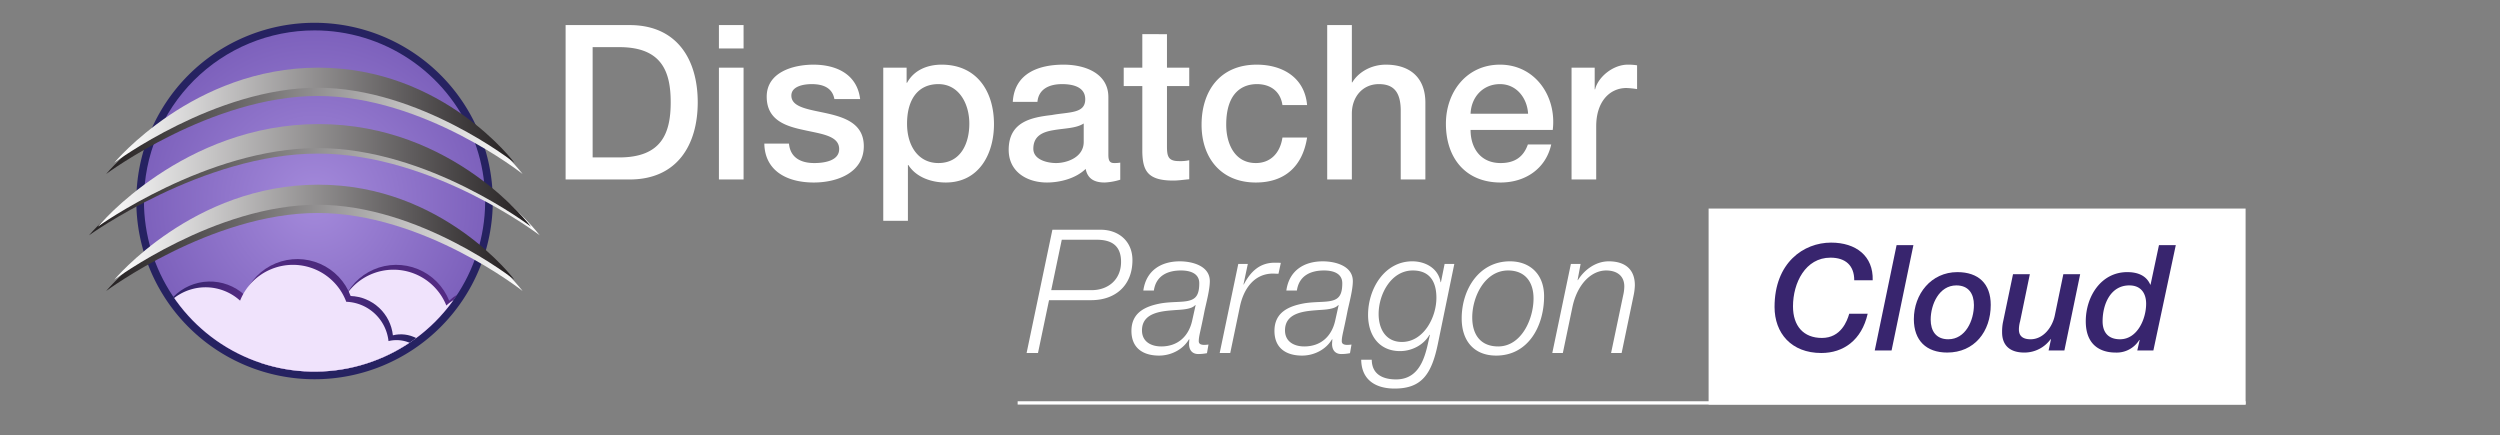
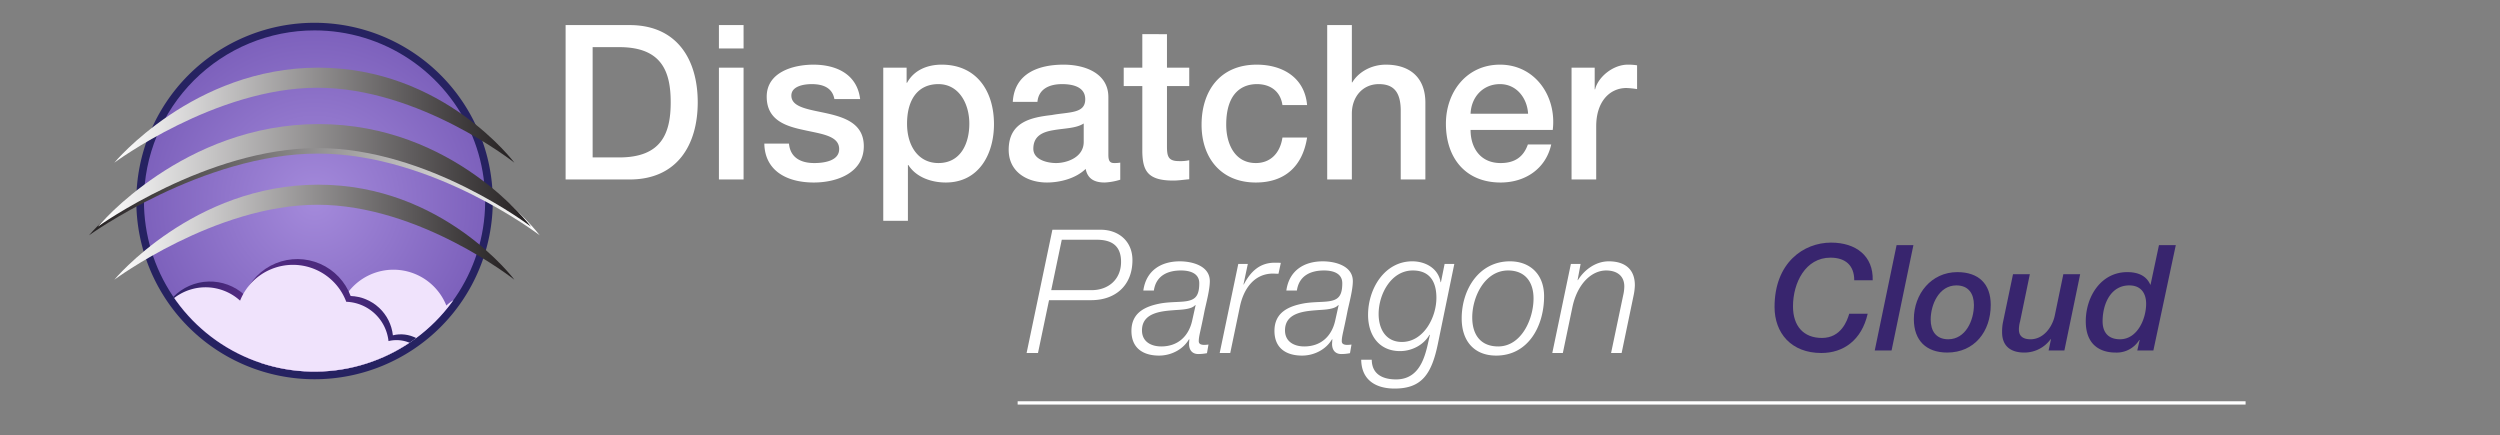
<svg xmlns="http://www.w3.org/2000/svg" xmlns:xlink="http://www.w3.org/1999/xlink" id="Layer_1" data-name="Layer 1" width="1461.174" height="254.331" viewBox="0 0 1461.174 254.331">
  <rect x="0" y="0" width="1461.174" height="254.331" fill="#808080" stroke="none" />
  <defs>
    <style>.cls-1{fill:none;}.cls-2{clip-path:url(#clip-path);}.cls-3{fill:#fff;}.cls-4{fill:#38256e;}.cls-5{fill:#262261;}.cls-6{clip-path:url(#clip-path-4);}.cls-7{fill:url(#radial-gradient);}.cls-8{clip-path:url(#clip-path-5);}.cls-9{fill:url(#radial-gradient-2);}.cls-10{fill:#f0e3fc;}.cls-11{clip-path:url(#clip-path-7);}.cls-12{fill:url(#radial-gradient-3);}.cls-13{clip-path:url(#clip-path-9);}.cls-14{fill:url(#linear-gradient);}.cls-15{clip-path:url(#clip-path-10);}.cls-16{fill:url(#linear-gradient-2);}.cls-17{clip-path:url(#clip-path-11);}.cls-18{fill:url(#linear-gradient-3);}.cls-19{clip-path:url(#clip-path-12);}.cls-20{fill:url(#linear-gradient-4);}.cls-21{clip-path:url(#clip-path-13);}.cls-22{fill:url(#linear-gradient-5);}.cls-23{clip-path:url(#clip-path-14);}.cls-24{fill:url(#linear-gradient-6);}</style>
    <clipPath id="clip-path">
      <rect class="cls-1" width="1461.174" height="254.331" />
    </clipPath>
    <clipPath id="clip-path-4">
      <path class="cls-1" d="M84.127,117.486a99.719,99.719,0,1,0,99.718-99.719,99.719,99.719,0,0,0-99.718,99.719" />
    </clipPath>
    <radialGradient id="radial-gradient" cx="0" cy="-0" r="1" gradientTransform="matrix(99.719, 0, 0, -99.719, 183.845, 117.48)" gradientUnits="userSpaceOnUse">
      <stop offset="0" stop-color="#a48adb" />
      <stop offset="1" stop-color="#7d61bc" />
    </radialGradient>
    <clipPath id="clip-path-5">
-       <path class="cls-1" d="M200.469,176.378a25.773,25.773,0,0,0-24.691,22.976,19.571,19.571,0,0,0-23.234,12.785c-.096-.014-.192-.028-.288-.041A99.861,99.861,0,0,0,267.207,172.23a30.023,30.023,0,0,0-4.682,3.496,33.277,33.277,0,0,0-62.056.652" />
-     </clipPath>
+       </clipPath>
    <radialGradient id="radial-gradient-2" cx="0" cy="-0" r="1" gradientTransform="matrix(76.875, 0, 0, -76.875, 239.123, 193.221)" gradientUnits="userSpaceOnUse">
      <stop offset="0" stop-color="#652d90" />
      <stop offset="0.232" stop-color="#5d2c8a" />
      <stop offset="0.596" stop-color="#462879" />
      <stop offset="1" stop-color="#262261" />
    </radialGradient>
    <clipPath id="clip-path-7">
      <path class="cls-1" d="M142.887,172.348a29.991,29.991,0,0,0-41.558,1.145A99.745,99.745,0,0,0,243.247,197.59a19.468,19.468,0,0,0-13.614-1.615A25.774,25.774,0,0,0,204.943,173a33.277,33.277,0,0,0-62.056-.652" />
    </clipPath>
    <radialGradient id="radial-gradient-3" cy="-0" r="1" gradientTransform="matrix(76.875, 0, 0, -76.875, 166.288, 189.843)" xlink:href="#radial-gradient-2" />
    <clipPath id="clip-path-9">
      <path class="cls-1" d="M52,137.55s66.483-47.784,133.779-47.784c67.294,0,129.689,47.784,129.689,47.784S268.73,75.166,186.363,75.166C103.993,75.166,52,137.55,52,137.55" />
    </clipPath>
    <linearGradient id="linear-gradient" y1="-0" x2="1" y2="-0" gradientTransform="matrix(-263.468, 0, 0, 263.468, 315.468, 106.374)" gradientUnits="userSpaceOnUse">
      <stop offset="0" stop-color="#fff" />
      <stop offset="1" stop-color="#231f20" />
    </linearGradient>
    <clipPath id="clip-path-10">
      <path class="cls-1" d="M62.026,170.093s61.425-45.609,123.597-45.609c62.177,0,119.822,45.609,119.822,45.609s-43.183-57.83-119.283-57.83c-76.102,0-124.136,57.83-124.136,57.83" />
    </clipPath>
    <linearGradient id="linear-gradient-2" x1="0" y1="-0" x2="1" y2="-0" gradientTransform="matrix(-243.418, 0, 0, 243.418, 305.444, 141.193)" xlink:href="#linear-gradient" />
    <clipPath id="clip-path-11">
      <path class="cls-1" d="M57.182,132.448s63.872-45.902,128.515-45.902c64.646,0,124.59,45.902,124.59,45.902S265.388,72.522,186.259,72.522,57.182,132.448,57.182,132.448" />
    </clipPath>
    <linearGradient id="linear-gradient-3" x1="0" y1="-0" x2="1" y2="-0" gradientTransform="matrix(253.105, 0, 0, -253.105, 57.182, 102.47)" xlink:href="#linear-gradient" />
    <clipPath id="clip-path-12">
      <path class="cls-1" d="M66.812,163.494s59.01-43.818,118.736-43.818c59.728,0,115.109,43.818,115.109,43.818s-41.48-55.558-114.588-55.558c-73.112,0-119.257,55.558-119.257,55.558" />
    </clipPath>
    <linearGradient id="linear-gradient-4" x1="0" y1="-0" x2="1" y2="-0" gradientTransform="matrix(233.845, 0, 0, -233.845, 66.811, 135.701)" xlink:href="#linear-gradient" />
    <clipPath id="clip-path-13">
      <path class="cls-1" d="M62.026,101.697s61.425-45.608,123.597-45.608c62.177,0,119.822,45.608,119.822,45.608S262.262,43.868,186.162,43.868c-76.102,0-124.136,57.829-124.136,57.829" />
    </clipPath>
    <linearGradient id="linear-gradient-5" x1="0" y1="-0" x2="1" y2="-0" gradientTransform="matrix(-243.418, 0, 0, 243.418, 305.444, 72.797)" xlink:href="#linear-gradient" />
    <clipPath id="clip-path-14">
      <path class="cls-1" d="M66.812,95.099s59.01-43.818,118.736-43.818c59.728,0,115.109,43.818,115.109,43.818s-41.48-55.558-114.588-55.558c-73.112,0-119.257,55.558-119.257,55.558" />
    </clipPath>
    <linearGradient id="linear-gradient-6" x1="0" y1="-0" x2="1" y2="-0" gradientTransform="matrix(233.845, 0, 0, -233.845, 66.811, 67.305)" xlink:href="#linear-gradient" />
  </defs>
  <g class="cls-2">
    <path class="cls-3" d="M918.526,104.901h14.408V73.81c0-14.408,7.836-22.371,17.695-22.371a51.41,51.41,0,0,1,6.193.632V38.168a34.303,34.303,0,0,0-5.435-.379c-8.847,0-17.442,7.457-19.085,14.408H932.05V39.558H918.526ZM859.504,66.479c.379-9.732,7.204-17.315,17.189-17.315,9.732,0,15.925,8.215,16.43,17.315Zm48.028,9.479c2.401-19.59-10.238-38.169-30.839-38.169-19.464,0-31.597,15.925-31.597,34.504,0,20.096,11.501,34.378,31.976,34.378,14.282,0,26.415-7.962,29.575-22.244h-13.65c-2.528,7.204-7.583,10.87-15.925,10.87-12.007,0-17.568-9.1-17.568-19.337ZM775.709,104.901h14.408V66.353c0-9.605,6.193-17.189,15.799-17.189,8.468,0,12.512,4.424,12.765,14.661v41.076H833.09V60.033c0-14.661-8.974-22.244-23.129-22.244-8.594,0-16.051,4.424-19.59,10.364h-.253V14.66H775.709ZM763.956,61.424c-1.39-16.051-14.282-23.635-29.448-23.635-21.486,0-32.229,15.419-32.229,35.136,0,19.211,11.249,33.746,31.724,33.746,16.81,0,27.3-9.353,29.954-26.289H749.548c-1.39,9.353-7.204,14.914-15.546,14.914-12.512,0-17.315-11.501-17.315-22.371,0-19.843,10.49-23.761,17.947-23.761,7.963,0,13.776,4.297,14.914,12.26ZM656.78,50.301H667.65V88.85c.253,10.87,3.033,16.683,18.074,16.683,3.16,0,6.193-.505,9.353-.758V93.653a24.611,24.611,0,0,1-6.067.506c-6.446,0-6.951-3.033-6.951-8.974V50.301h13.018V39.558h-13.018v-19.59H667.65v19.59H656.78Zm-8.972,6.446c0-13.776-13.397-18.958-26.163-18.958-14.408,0-28.69,4.929-29.701,21.739h14.408c.632-7.078,6.319-10.364,14.408-10.364,5.814,0,13.524,1.39,13.524,8.847,0,8.468-9.226,7.331-19.59,9.226-12.133,1.39-25.151,4.044-25.151,20.349,0,12.765,10.617,19.085,22.371,19.085,7.71,0,16.936-2.401,22.623-7.962,1.137,5.94,5.308,7.962,11.122,7.962a36.173,36.173,0,0,0,9.1-1.643V95.043a19.918,19.918,0,0,1-3.539.253c-2.654,0-3.413-1.39-3.413-4.929ZM633.4,82.91c0,9.1-9.858,12.386-16.178,12.386-5.056,0-13.271-1.896-13.271-8.342,0-7.583,5.561-9.858,11.754-10.869,6.319-1.137,13.271-1.011,17.694-3.918ZM516.24,129.042h14.408V96.433h.253c4.55,7.204,13.524,10.237,21.865,10.237,19.337,0,28.185-16.557,28.185-34.125,0-19.085-9.985-34.757-30.586-34.757-8.342,0-16.178,3.16-20.222,10.617H529.89V39.558H516.24ZM566.543,72.293c0,11.375-4.929,23.003-18.073,23.003-11.628,0-18.326-9.858-18.326-23.003,0-13.903,6.193-23.129,18.326-23.129C560.35,49.164,566.543,60.413,566.543,72.293ZM446.728,83.921c.253,15.419,12.512,22.75,28.943,22.75,13.524,0,29.196-5.688,29.196-21.233,0-12.892-10.617-16.683-21.107-19.085-10.617-2.401-21.233-3.413-21.233-10.49,0-5.688,7.71-6.699,11.88-6.699,6.32,0,12.007,1.896,13.271,8.721h15.04c-1.769-14.535-13.903-20.096-27.3-20.096-11.88,0-27.3,4.424-27.3,18.706,0,13.271,10.364,17.062,20.98,19.337,10.49,2.401,20.98,3.286,21.36,10.869.379,7.457-9.1,8.595-14.535,8.595-7.71,0-14.029-3.033-14.787-11.375ZM420.187,28.31h14.408V14.66H420.187Zm0,76.591h14.408V39.558H420.187Zm-89.608,0H367.99c27.805,0,39.812-20.222,39.812-45.121S395.796,14.66,367.99,14.66h-37.411Zm15.799-77.35h15.546c24.772,0,30.081,14.155,30.081,32.229S386.696,92.01,361.923,92.01H346.378Z" />
  </g>
  <path class="cls-3" d="M907.266,206.316h6.167l5.58-26.74c2.741-13.219,10.865-21.493,19.773-21.493,5.481,0,10.572,2.523,10.572,9.384a23.336,23.336,0,0,1-.685,5.247l-7.048,33.602h6.167l6.95-33.4a33.166,33.166,0,0,0,.783-6.155c0-9.99-6.46-14.026-15.27-14.026-7.537,0-14.193,4.843-18.011,10.999h-.196l1.762-9.485h-5.677Zm-31.615-3.834c-10.278,0-15.172-6.862-15.172-16.952,0-12.21,7.439-27.447,20.947-27.447,9.886,0,14.879,6.66,14.879,16.347C896.306,186.539,889.16,202.482,875.652,202.482Zm6.852-49.747c-18.011,0-28.191,16.347-28.191,33.4,0,13.017,7.146,21.695,20.164,21.695,18.696,0,27.995-17.154,27.995-34.712C902.472,160.303,894.25,152.735,882.504,152.735Zm-32.495,1.514h-5.677l-2.153,10.696h-.196c-1.37-8.173-8.908-12.21-16.543-12.21-16.151,0-25.842,15.943-25.842,31.281,0,12.008,6.46,21.19,18.696,21.19,6.852,0,13.802-3.532,17.228-9.586l.196.202c-2.153,8.88-4.111,25.933-19.773,25.933-7.244,0-14.095-2.624-14.193-11.503H795.584c.196,12.412,9.201,16.851,19.479,16.851,15.662,0,21.633-8.072,25.352-26.236Zm-44.244,29.263c0-11.604,7.341-25.428,19.969-25.428,9.984,0,13.802,6.66,13.802,15.943,0,11.705-7.635,25.832-20.164,25.832C809.973,199.858,805.764,192.29,805.764,183.512Zm-47.766-13.723c1.272-8.678,8.027-11.705,15.857-11.705,4.698,0,10.669,1.312,10.669,7.467,0,6.862-2.056,9.182-6.069,10.192-3.915,1.009-9.593.504-16.053,1.514-9.005,1.615-17.521,5.146-17.521,16.145,0,10.191,6.95,14.43,16.151,14.43,7.048,0,13.998-3.532,17.521-9.586l.196.202a27.395,27.395,0,0,0-.196,2.825c.098,3.431,1.958,5.651,5.384,5.651a26.436,26.436,0,0,0,5.09-.504l.881-5.045a20.002,20.002,0,0,1-2.447.202c-1.468,0-3.23-.303-3.23-2.119,0-3.128,1.077-5.853,3.328-17.558.979-4.642,3.132-12.512,3.132-17.558,0-9.182-10.669-11.604-17.521-11.604-10.865,0-19.675,5.247-21.339,17.053Zm22.416,17.457c-1.958,9.082-8.222,15.237-18.109,15.237-5.873,0-11.257-2.724-11.257-9.384,0-10.898,12.431-11.302,19.969-11.907,3.132-.202,9.201-.404,11.159-2.926l.196.202Zm-67.54,19.071h6.167l5.677-27.245c2.056-9.788,7.929-18.97,18.99-19.172,1.175,0,2.349.101,3.524.101l1.37-6.357c-1.077-.101-2.251-.101-3.328-.101-9.005-.101-14.389,5.247-18.305,12.714h-.196l2.545-12.008H723.74Zm-38.466-36.528c1.272-8.678,8.027-11.705,15.857-11.705,4.699,0,10.67,1.312,10.67,7.467,0,6.862-2.056,9.182-6.069,10.192-3.915,1.009-9.593.504-16.053,1.514-9.005,1.615-17.521,5.146-17.521,16.145,0,10.191,6.95,14.43,16.151,14.43,7.048,0,13.998-3.532,17.521-9.586l.196.202a27.395,27.395,0,0,0-.196,2.825c.098,3.431,1.958,5.651,5.384,5.651a26.437,26.437,0,0,0,5.09-.504l.881-5.045a20.004,20.004,0,0,1-2.447.202c-1.468,0-3.23-.303-3.23-2.119,0-3.128,1.077-5.853,3.328-17.558.979-4.642,3.132-12.512,3.132-17.558,0-9.182-10.669-11.604-17.521-11.604-10.865,0-19.675,5.247-21.339,17.053Zm22.416,17.457c-1.958,9.082-8.222,15.237-18.109,15.237-5.873,0-11.257-2.724-11.257-9.384,0-10.898,12.431-11.302,19.969-11.907,3.132-.202,9.201-.404,11.159-2.926l.196.202Zm-76.25-47.123h20.458c8.516,0,14.193,3.33,14.193,12.916,0,10.393-7.537,16.549-17.228,16.549h-23.59Zm-20.556,66.195h6.656l6.46-30.877h24.667c13.998,0,24.08-8.476,24.08-23.41,0-11.1-8.124-17.76-18.598-17.76H615.092Z" />
-   <rect class="cls-3" x="998.63" y="121.897" width="313.85" height="114.564" />
  <g class="cls-2">
    <path class="cls-4" d="M1083.749,163.791c0-8.626-5.09-13.197-13.888-13.197-14.664,0-21.909,14.75-21.909,28.465,0,11.472,6.124,18.459,16.906,18.459,11.127,0,14.75-9.92,15.958-14.147h10.783c-3.538,15.526-14.233,22.945-27.085,22.945-17.597,0-27.344-11.645-27.344-26.913,0-25.877,16.992-37.608,33.036-37.608,14.578,0,24.757,7.85,24.325,21.996Z" />
    <polygon class="cls-4" points="1108.5 143.261 1118.333 143.261 1105.566 204.849 1095.733 204.849 1108.5 143.261" />
    <path class="cls-4" d="M1118.59,186.562c0-14.663,10.092-27.515,25.446-27.515,12.248,0,19.494,6.727,19.494,19.149,0,15.612-9.575,27.861-25.446,27.861-12.249,0-19.494-7.073-19.494-19.495m9.833.259c0,6.556,3.105,11.473,10.265,11.473,10.092,0,15.008-10.955,15.008-20.012,0-6.556-3.104-11.473-10.264-11.473-10.092,0-15.009,11.128-15.009,20.012" />
    <path class="cls-4" d="M1206.568,204.849h-9.229l1.379-6.47-.171-.172a18.889,18.889,0,0,1-15.355,7.85c-8.971,0-13.024-4.658-13.024-11.817a29.293,29.293,0,0,1,.43-5.521l5.952-28.466h9.833l-5.692,27.517a19.661,19.661,0,0,0-.69,4.141c0,1.465-.432,6.382,6.814,6.382,7.591,0,12.766-7.245,14.147-13.887l5.002-24.153h9.833Z" />
    <path class="cls-4" d="M1258.579,204.849h-9.403l1.38-6.038-.173-.173a15.522,15.522,0,0,1-13.973,7.419c-5.089,0-17.338-1.553-17.338-18.287,0-14.405,8.884-28.724,24.238-28.724,5.952,0,11.128,1.898,13.457,7.332h.172l4.917-23.117h9.833Zm-14.061-38.04c-10.955,0-15.612,10.955-15.612,20.961,0,6.642,3.45,10.523,10.177,10.523,10.093,0,15.268-11.817,15.268-20.788,0-5.865-2.846-10.696-9.833-10.696" />
    <polyline class="cls-3" points="1312.479 236.455 594.782 236.455 594.782 234.527 1312.479 234.527" />
  </g>
  <g class="cls-2">
    <path class="cls-5" d="M288.016,117.486a104.17,104.17,0,1,1-104.17-104.17,104.171,104.171,0,0,1,104.17,104.17" />
  </g>
  <g class="cls-6">
    <rect class="cls-7" x="84.127" y="17.767" width="199.437" height="199.438" />
  </g>
  <g class="cls-8">
-     <rect class="cls-9" x="152.256" y="154.796" width="114.951" height="62.409" />
-   </g>
+     </g>
  <g class="cls-6">
    <path class="cls-10" d="M339.166,213.641a22.747,22.747,0,0,0-29.443-21.721,29.999,29.999,0,0,0-48.854-13.353,33.277,33.277,0,0,0-62.056.651,25.773,25.773,0,0,0-24.69,22.976,19.578,19.578,0,0,0-23.235,12.785,13.043,13.043,0,0,0-15.119,12.956,13.047,13.047,0,0,0,1.77,6.561H325.792l.023-.152a22.727,22.727,0,0,0,13.351-20.703" />
  </g>
  <g class="cls-11">
    <rect class="cls-12" x="101.329" y="151.418" width="141.918" height="65.787" />
  </g>
  <g class="cls-6">
    <path class="cls-10" d="M75.377,231.505l.023.151H263.653a13.106,13.106,0,0,0-11.352-19.683,13.252,13.252,0,0,0-1.997.167,19.577,19.577,0,0,0-23.235-12.786,25.773,25.773,0,0,0-24.691-22.975,33.276,33.276,0,0,0-62.055-.652A29.999,29.999,0,0,0,91.469,189.08a22.732,22.732,0,0,0-16.092,42.425" />
  </g>
  <g class="cls-13">
    <rect class="cls-14" x="52" y="75.166" width="263.468" height="62.384" />
  </g>
  <g class="cls-15">
-     <rect class="cls-16" x="62.026" y="112.263" width="243.419" height="57.83" />
-   </g>
+     </g>
  <g class="cls-17">
    <rect class="cls-18" x="57.182" y="72.522" width="253.105" height="59.926" />
  </g>
  <g class="cls-19">
    <rect class="cls-20" x="66.812" y="107.936" width="233.845" height="55.558" />
  </g>
  <g class="cls-21">
-     <rect class="cls-22" x="62.026" y="43.868" width="243.419" height="57.829" />
-   </g>
+     </g>
  <g class="cls-23">
    <rect class="cls-24" x="66.812" y="39.541" width="233.845" height="55.558" />
  </g>
  <rect class="cls-1" width="1461.17" height="254.331" />
</svg>